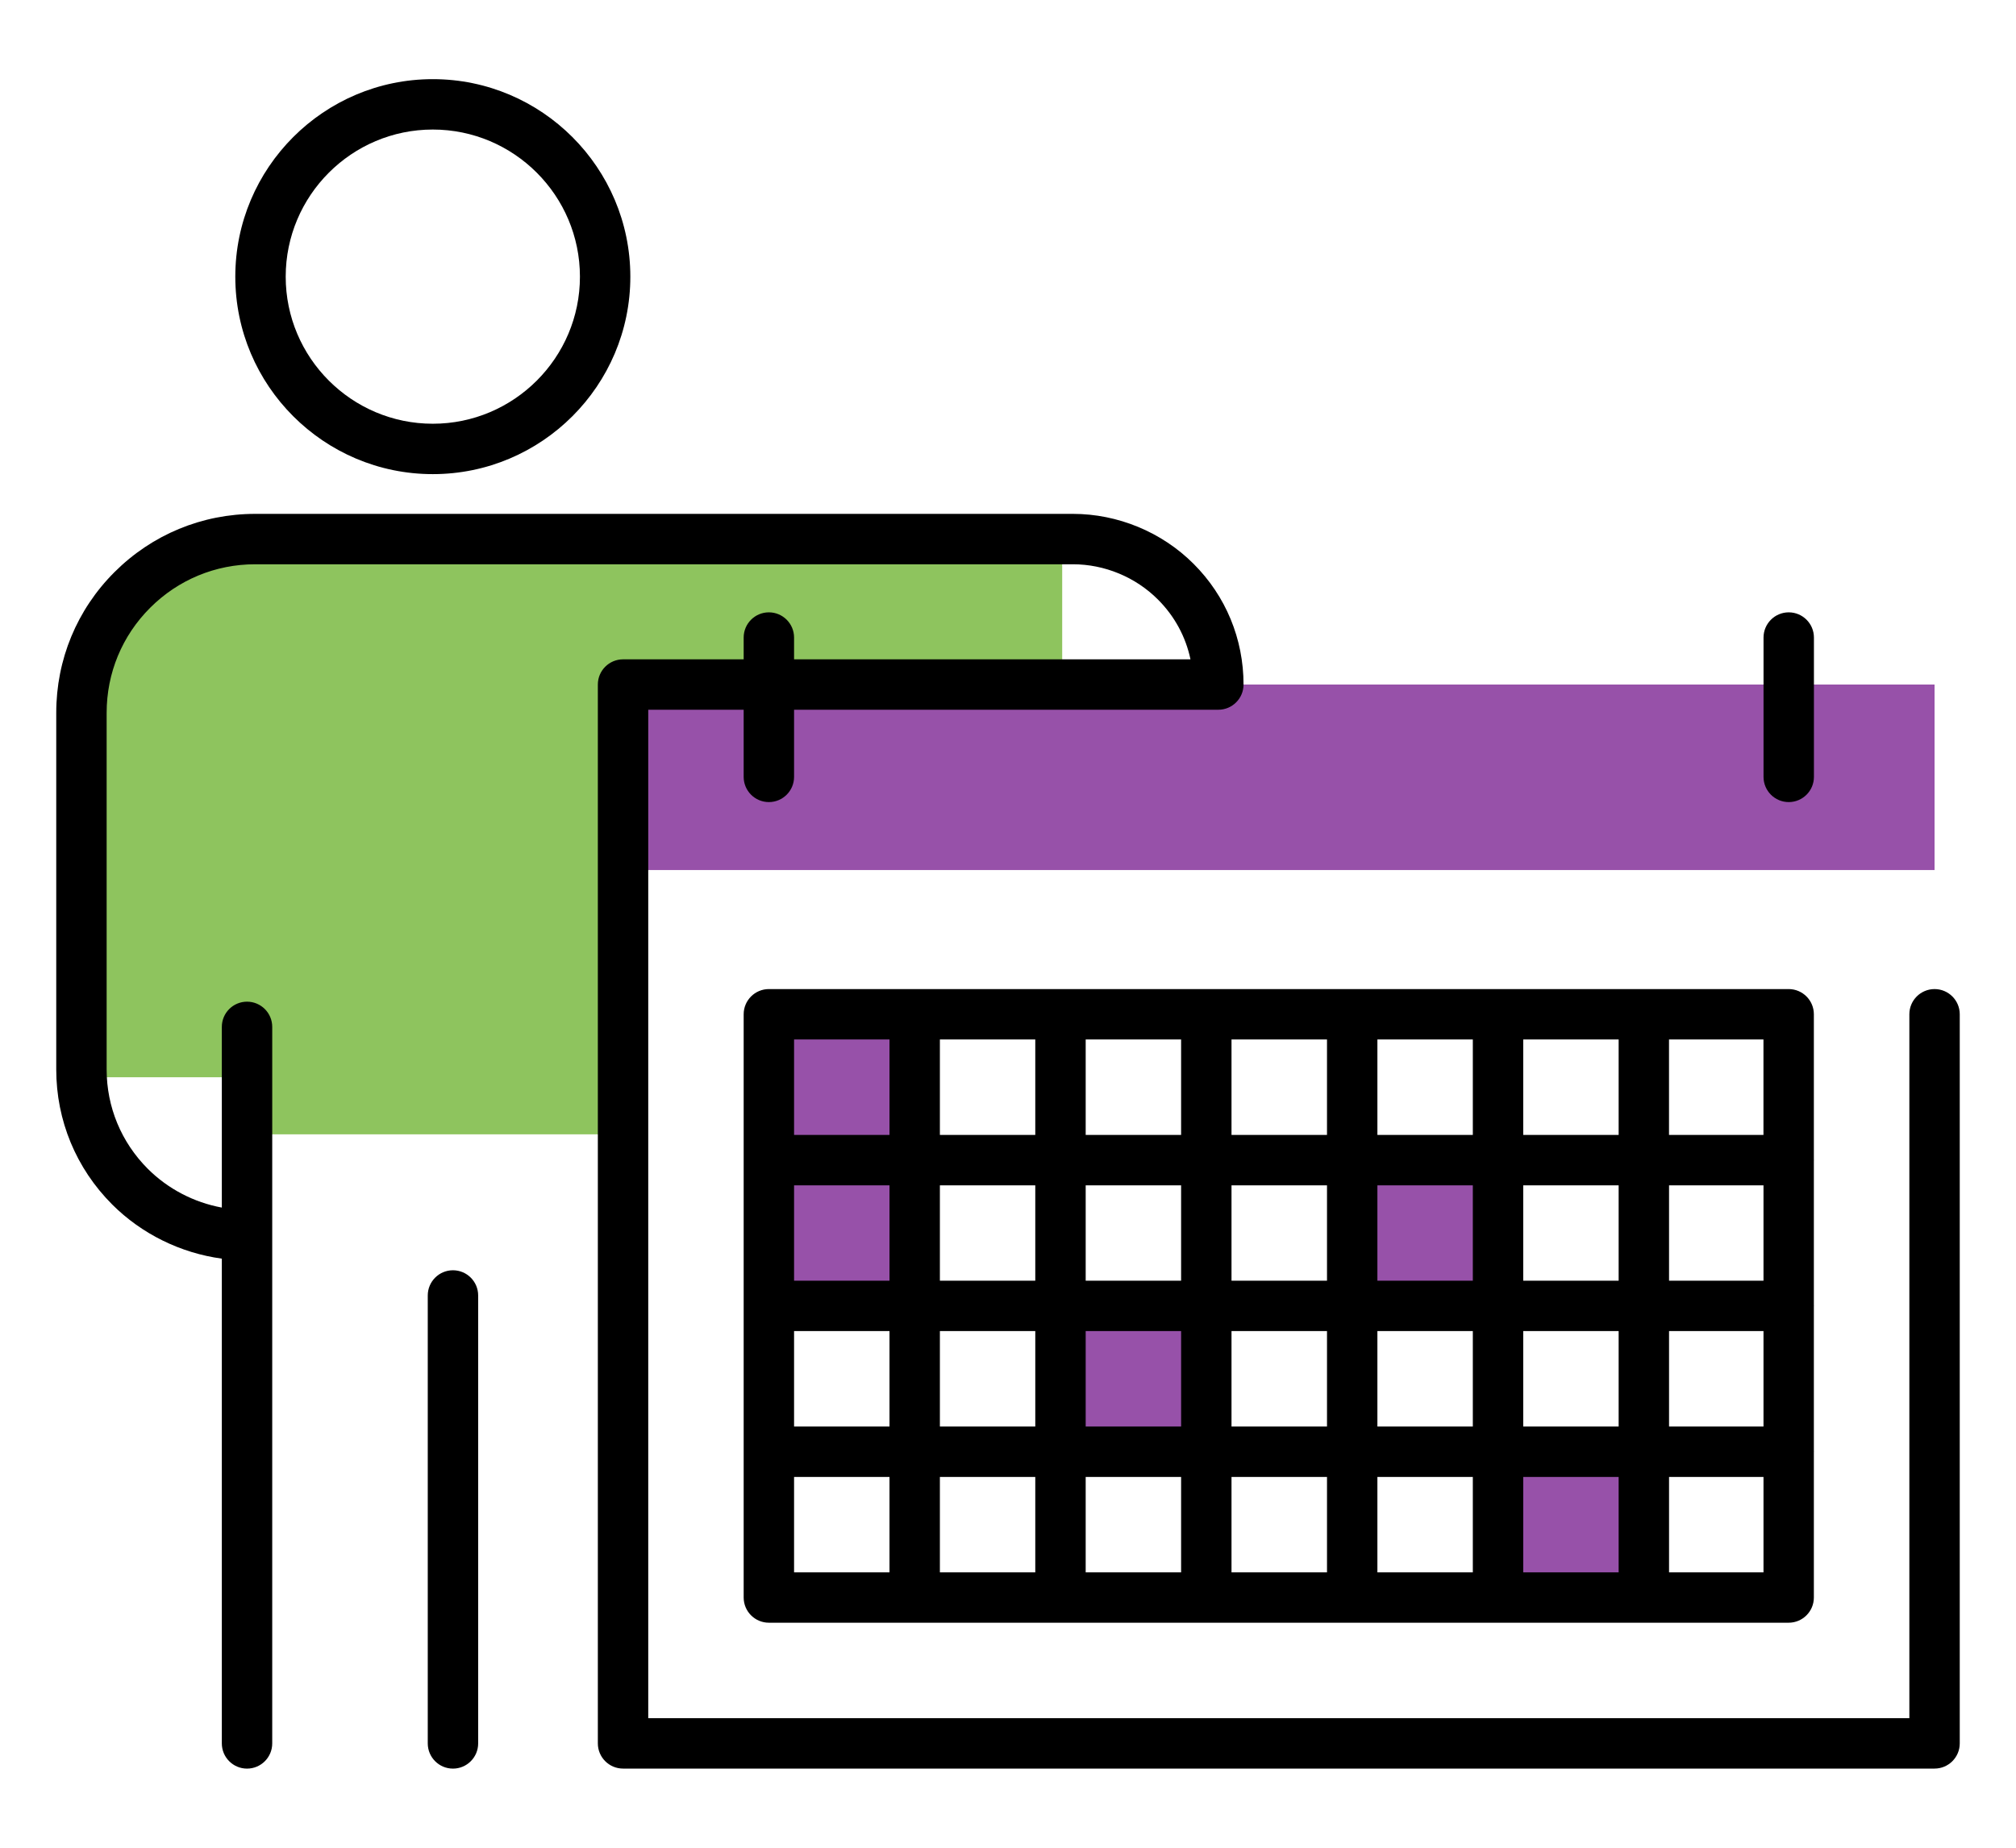
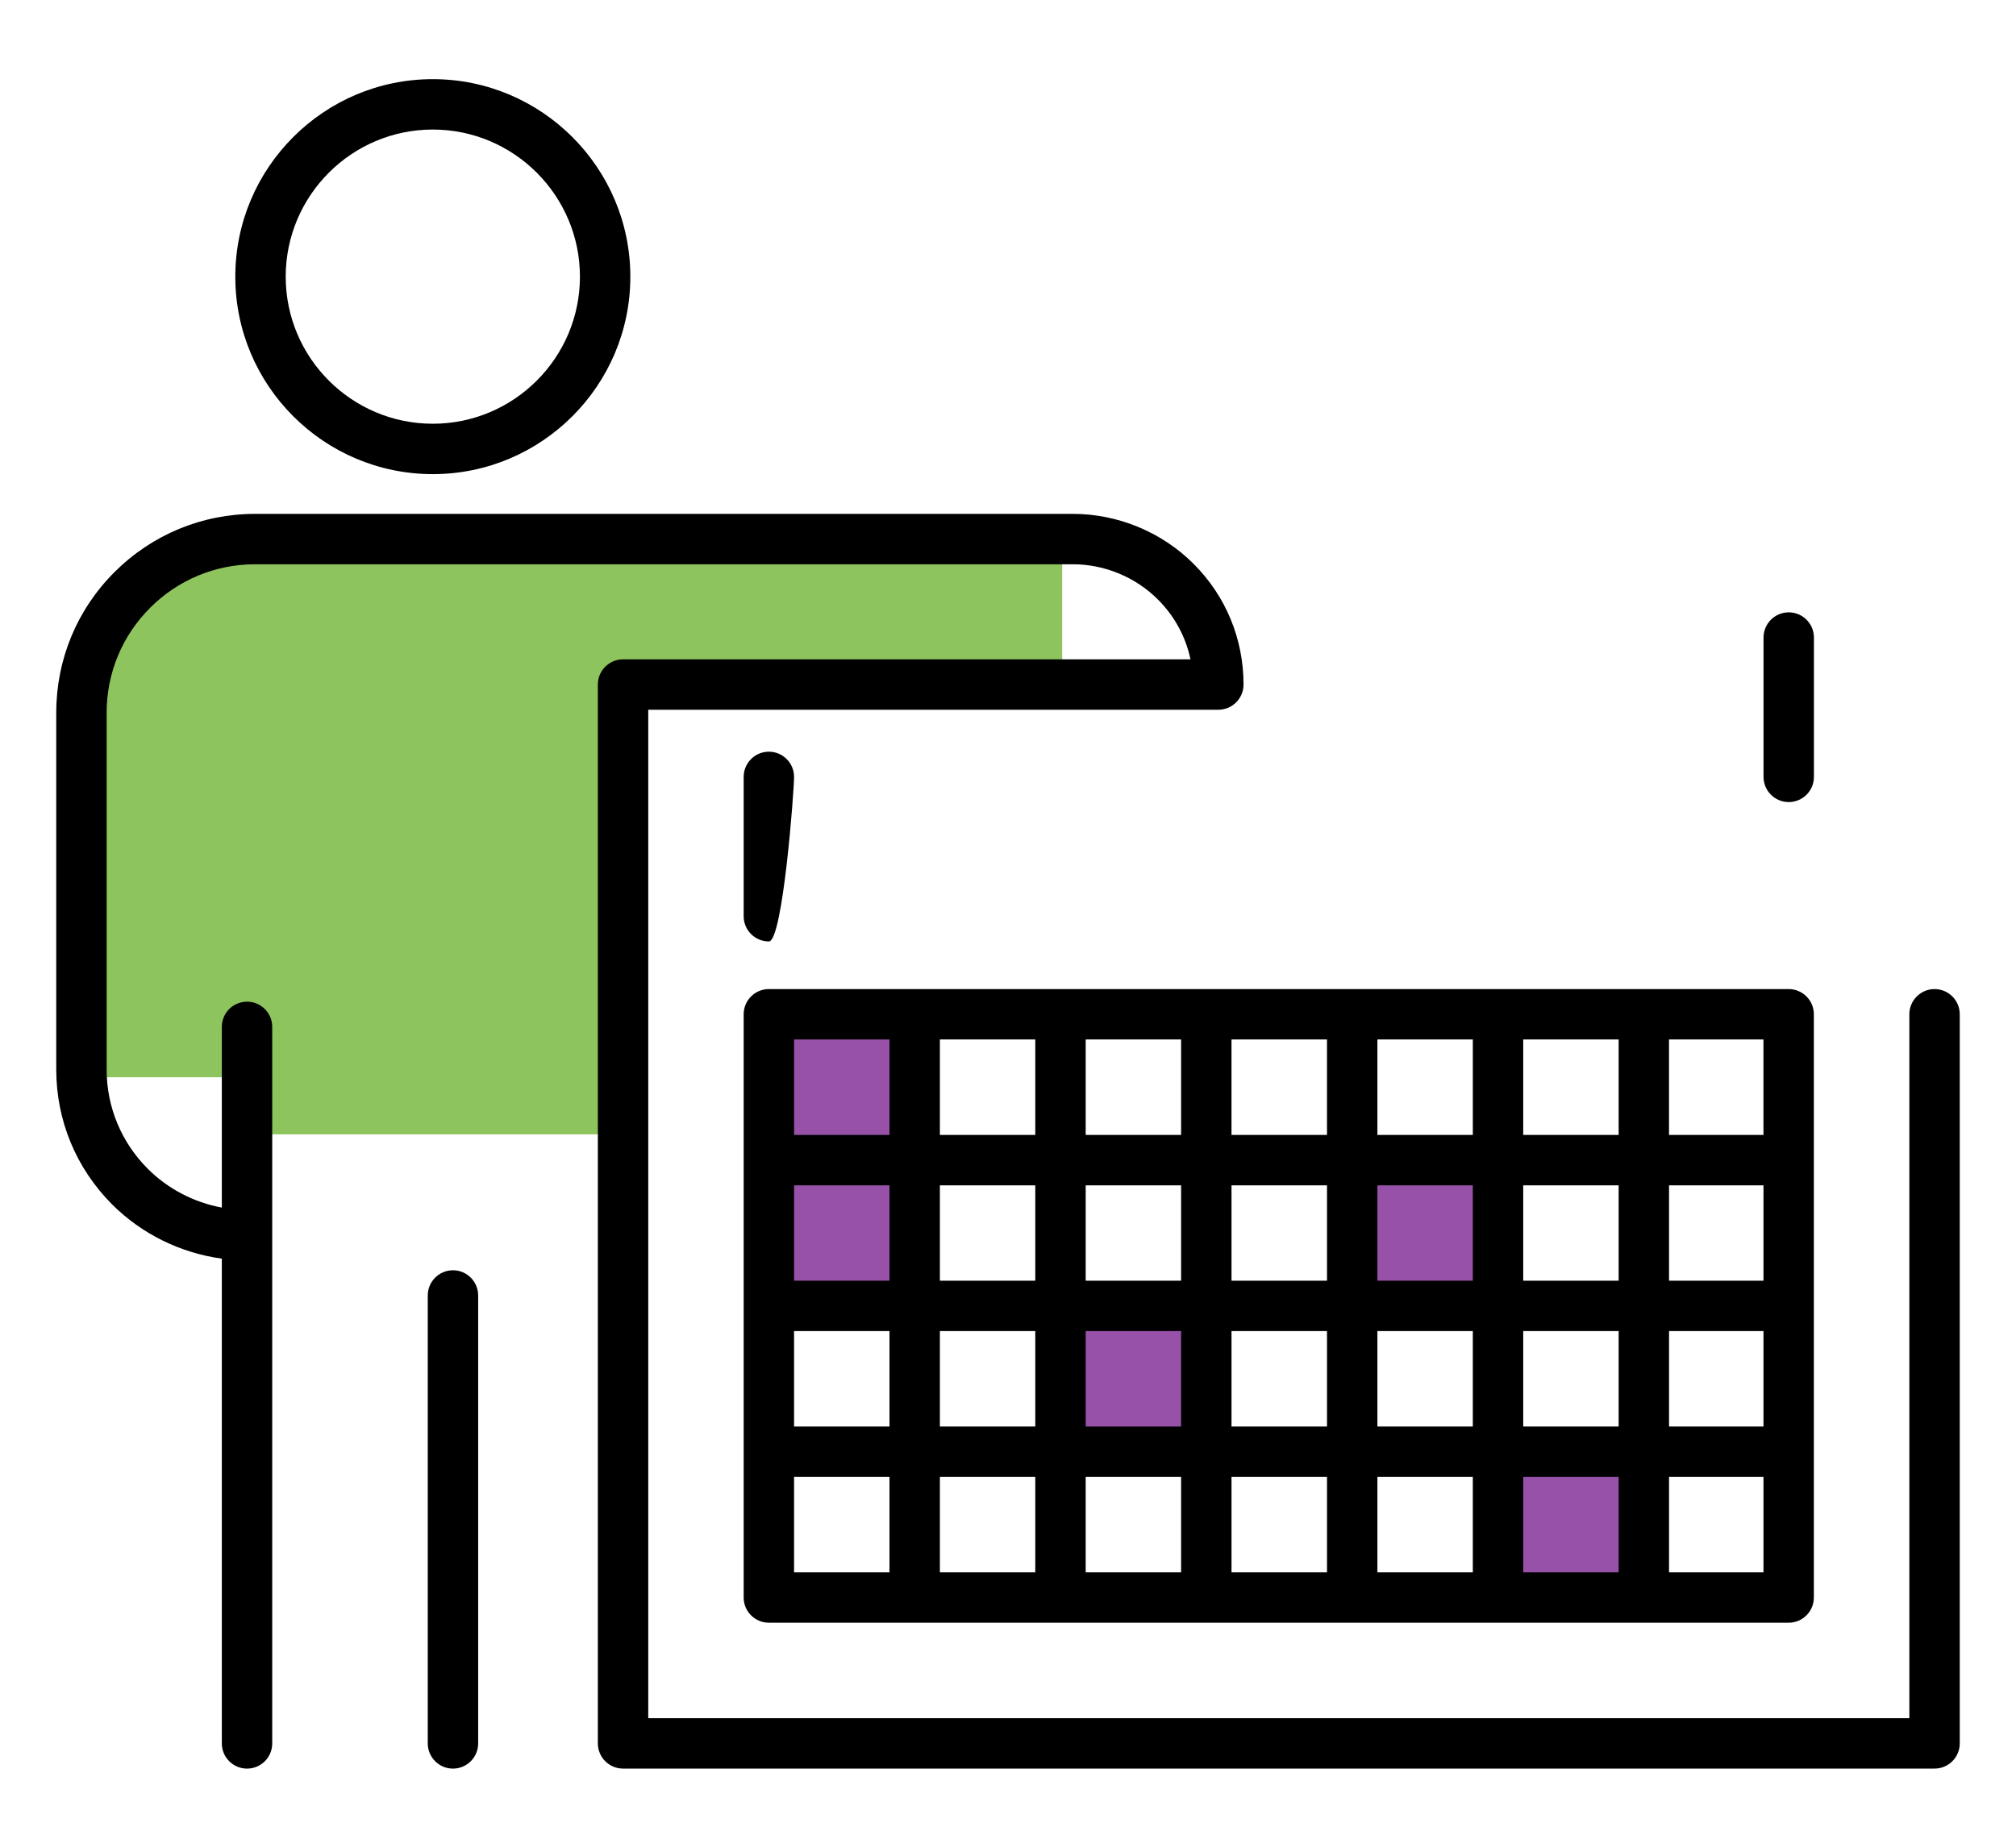
<svg xmlns="http://www.w3.org/2000/svg" version="1.1" id="Layer_1" x="0px" y="0px" width="60px" height="55px" viewBox="0 0 60 55" enable-background="new 0 0 60 55" xml:space="preserve">
  <g>
    <g>
      <path fill-rule="evenodd" clip-rule="evenodd" fill="#8EC45E" d="M18.543,33.766V20.376h13.07v-4.33H7.35    c-2.72,0-4.926,2.206-4.926,4.928c0,4.21,0,11.092,0,11.092h4.928v1.699H18.543z" />
    </g>
    <g>
-       <rect x="18.543" y="20.376" fill-rule="evenodd" clip-rule="evenodd" fill="#9751A9" width="39.033" height="5.522" />
-     </g>
+       </g>
    <g>
      <rect x="31.562" y="38.871" fill-rule="evenodd" clip-rule="evenodd" fill="#9751A9" width="4.342" height="4.236" />
    </g>
    <g>
      <rect x="44.584" y="43.213" fill-rule="evenodd" clip-rule="evenodd" fill="#9751A9" width="4.34" height="4.236" />
    </g>
    <g>
      <rect x="40.244" y="34.533" fill-rule="evenodd" clip-rule="evenodd" fill="#9751A9" width="4.342" height="4.236" />
    </g>
    <g>
      <rect x="22.883" y="30.191" fill-rule="evenodd" clip-rule="evenodd" fill="#9751A9" width="4.341" height="4.236" />
    </g>
    <g>
      <rect x="22.883" y="34.533" fill-rule="evenodd" clip-rule="evenodd" fill="#9751A9" width="4.341" height="4.236" />
    </g>
    <g>
      <path d="M14.231,51.895V38.561c0-0.414-0.336-0.75-0.75-0.75s-0.75,0.336-0.75,0.75v13.334c0,0.414,0.336,0.75,0.75,0.75    S14.231,52.309,14.231,51.895z" />
    </g>
    <g>
      <path d="M36.26,21.126c0.414,0,0.75-0.336,0.75-0.75c0-1.357-0.527-2.634-1.486-3.592c-0.945-0.946-2.254-1.488-3.592-1.488H7.595    c-1.581,0-3.068,0.616-4.187,1.733s-1.734,2.604-1.734,4.188v10.617c0,1.518,0.591,2.943,1.664,4.018    c0.879,0.879,2.039,1.447,3.264,1.613v14.43c0,0.414,0.336,0.75,0.75,0.75s0.75-0.336,0.75-0.75V30.566    c0-0.414-0.336-0.75-0.75-0.75s-0.75,0.336-0.75,0.75v5.379c-0.827-0.152-1.604-0.555-2.203-1.154    c-0.79-0.791-1.225-1.84-1.225-2.957V21.217c0-1.183,0.46-2.292,1.295-3.126c0.835-0.835,1.945-1.295,3.126-1.295h24.336    c0.943,0,1.865,0.382,2.531,1.049c0.496,0.495,0.828,1.11,0.969,1.781H18.543c-0.414,0-0.75,0.336-0.75,0.75v31.518    c0,0.414,0.336,0.75,0.75,0.75h39.033c0.414,0,0.75-0.336,0.75-0.75V30.191c0-0.414-0.336-0.75-0.75-0.75s-0.75,0.336-0.75,0.75    v20.953H19.293V21.126H36.26z" />
    </g>
    <g>
      <path d="M18.76,8.236c0-3.242-2.638-5.88-5.879-5.88s-5.878,2.638-5.878,5.88c0,3.24,2.637,5.877,5.878,5.877    S18.76,11.476,18.76,8.236z M8.503,8.236c0-2.415,1.964-4.38,4.378-4.38s4.379,1.965,4.379,4.38c0,2.413-1.965,4.377-4.379,4.377    S8.503,10.649,8.503,8.236z" />
    </g>
    <g>
      <path d="M53.986,23.125v-4.148c0-0.414-0.336-0.75-0.75-0.75s-0.75,0.336-0.75,0.75v4.148c0,0.414,0.336,0.75,0.75,0.75    S53.986,23.539,53.986,23.125z" />
    </g>
    <g>
-       <path d="M23.633,23.125v-4.148c0-0.414-0.336-0.75-0.75-0.75s-0.75,0.336-0.75,0.75v4.148c0,0.414,0.336,0.75,0.75,0.75    S23.633,23.539,23.633,23.125z" />
+       <path d="M23.633,23.125c0-0.414-0.336-0.75-0.75-0.75s-0.75,0.336-0.75,0.75v4.148c0,0.414,0.336,0.75,0.75,0.75    S23.633,23.539,23.633,23.125z" />
    </g>
    <path d="M53.986,38.871c0-0.002-0.002-0.006-0.002-0.01v-4.318c0-0.004,0.002-0.006,0.002-0.01s-0.002-0.006-0.002-0.01v-4.332   c0-0.414-0.336-0.75-0.75-0.75H22.883c-0.414,0-0.75,0.336-0.75,0.75v17.361c0,0.414,0.336,0.75,0.75,0.75h30.351   c0.414,0,0.75-0.336,0.75-0.75v-4.33c0-0.004,0.002-0.006,0.002-0.01c0-0.002-0.002-0.006-0.002-0.01v-4.322   C53.984,38.877,53.986,38.875,53.986,38.871z M48.174,38.121h-2.84v-2.838h2.84V38.121z M49.674,35.283h2.811v2.838h-2.811V35.283z    M35.152,38.121h-2.84v-2.838h2.84V38.121z M36.652,35.283h2.842v2.838h-2.842V35.283z M35.152,39.621v2.842h-2.84v-2.842H35.152z    M36.652,39.621h2.842v2.842h-2.842V39.621z M40.994,39.621h2.84v2.842h-2.84V39.621z M40.994,38.121v-2.838h2.84v2.838H40.994z    M45.334,33.783v-2.842h2.84v2.842H45.334z M43.834,33.783h-2.84v-2.842h2.84V33.783z M39.494,33.783h-2.842v-2.842h2.842V33.783z    M35.152,33.783h-2.84v-2.842h2.84V33.783z M30.812,33.783h-2.839v-2.842h2.839V33.783z M30.812,35.283v2.838h-2.839v-2.838H30.812   z M26.473,38.121h-2.84v-2.838h2.84V38.121z M23.633,39.621h2.84v2.842h-2.84V39.621z M27.973,39.621h2.839v2.842h-2.839V39.621z    M30.812,43.963v2.84h-2.839v-2.84H30.812z M32.312,43.963h2.84v2.84h-2.84V43.963z M36.652,43.963h2.842v2.84h-2.842V43.963z    M40.994,43.963h2.84v2.84h-2.84V43.963z M45.334,43.963h2.84v2.84h-2.84V43.963z M45.334,42.463v-2.842h2.84v2.842H45.334z    M49.674,39.621h2.811v2.842h-2.811V39.621z M52.484,33.783h-2.811v-2.842h2.811V33.783z M26.473,30.941v2.842h-2.84v-2.842H26.473   z M23.633,43.963h2.84v2.84h-2.84V43.963z M49.674,46.803v-2.84h2.811v2.84H49.674z" />
  </g>
</svg>